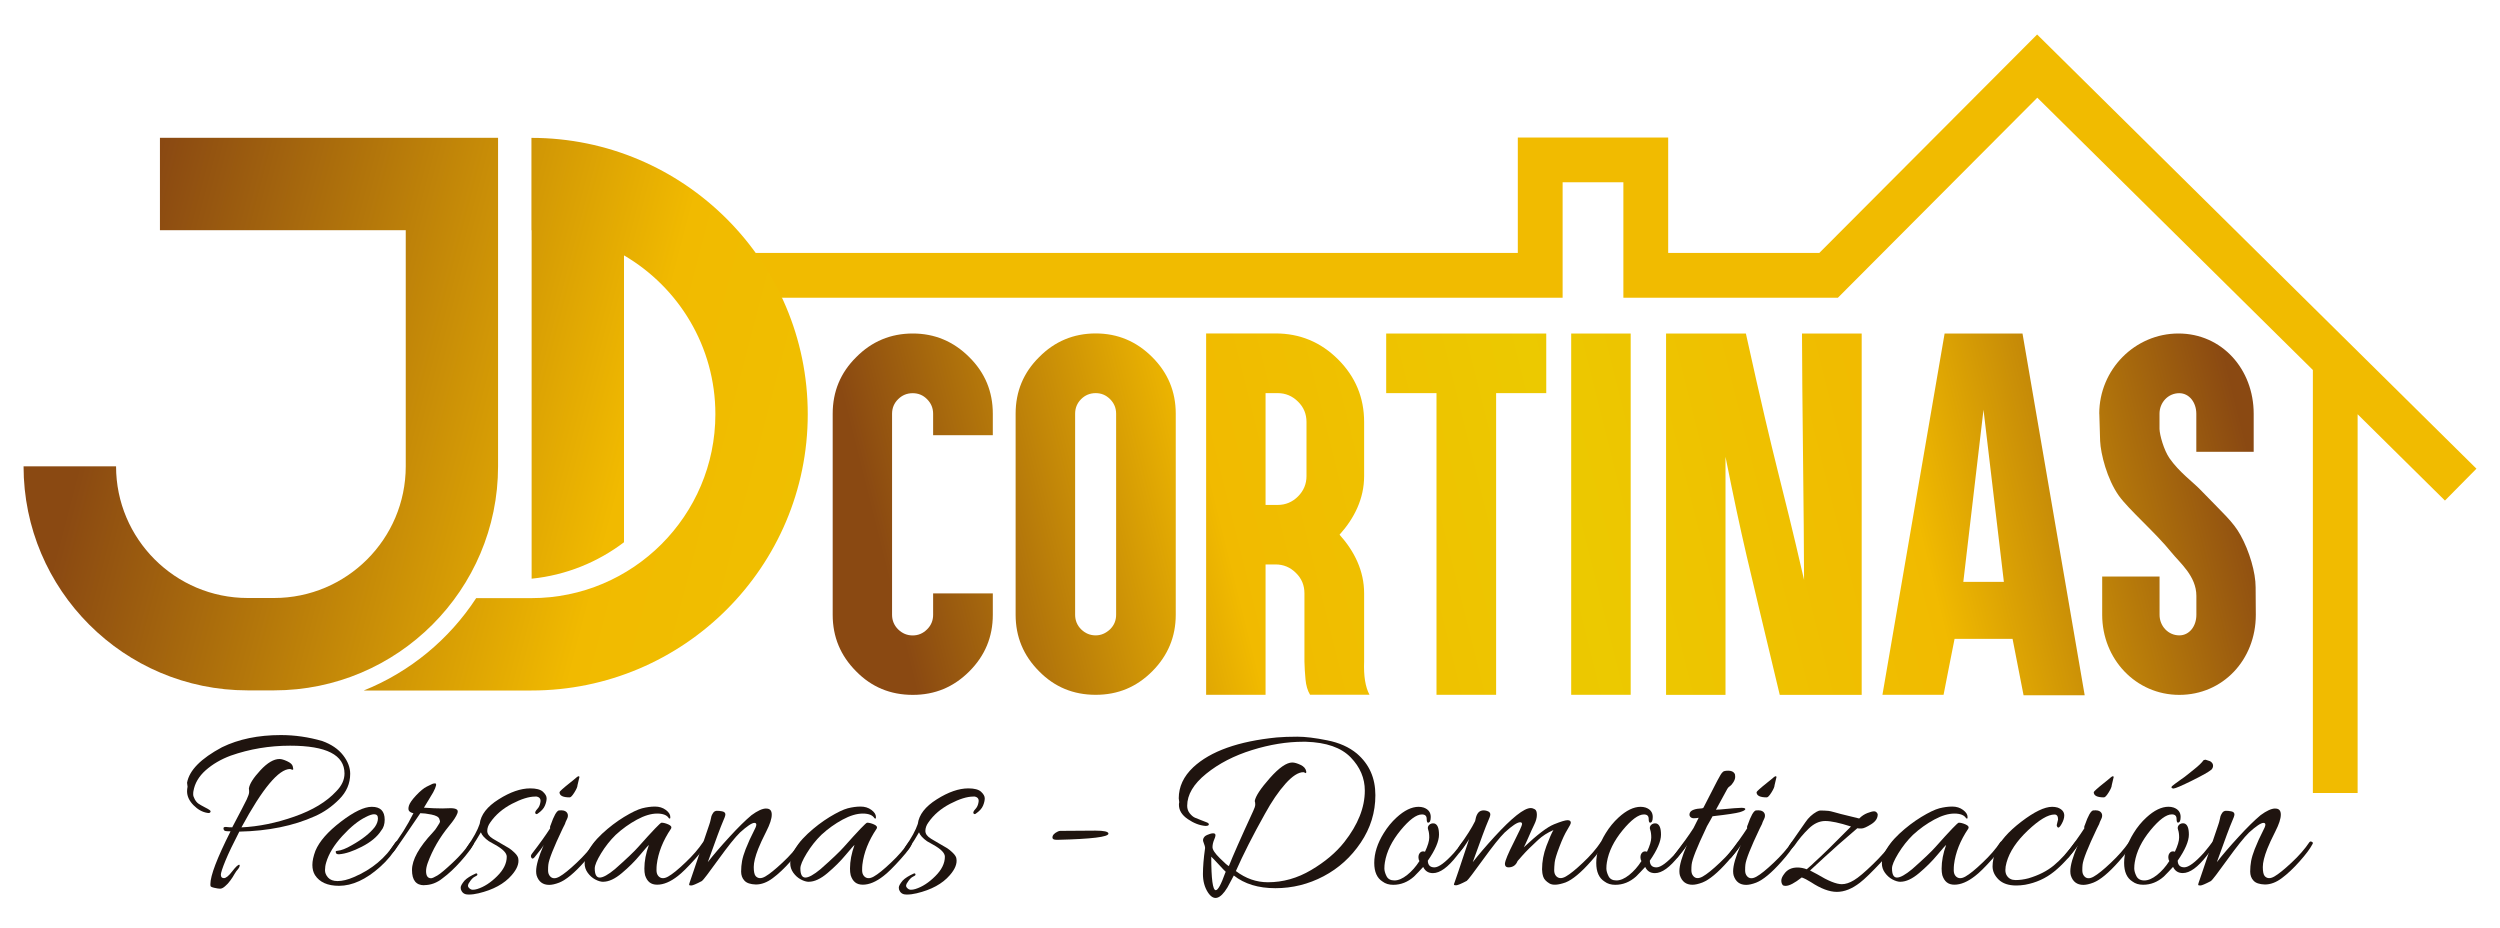
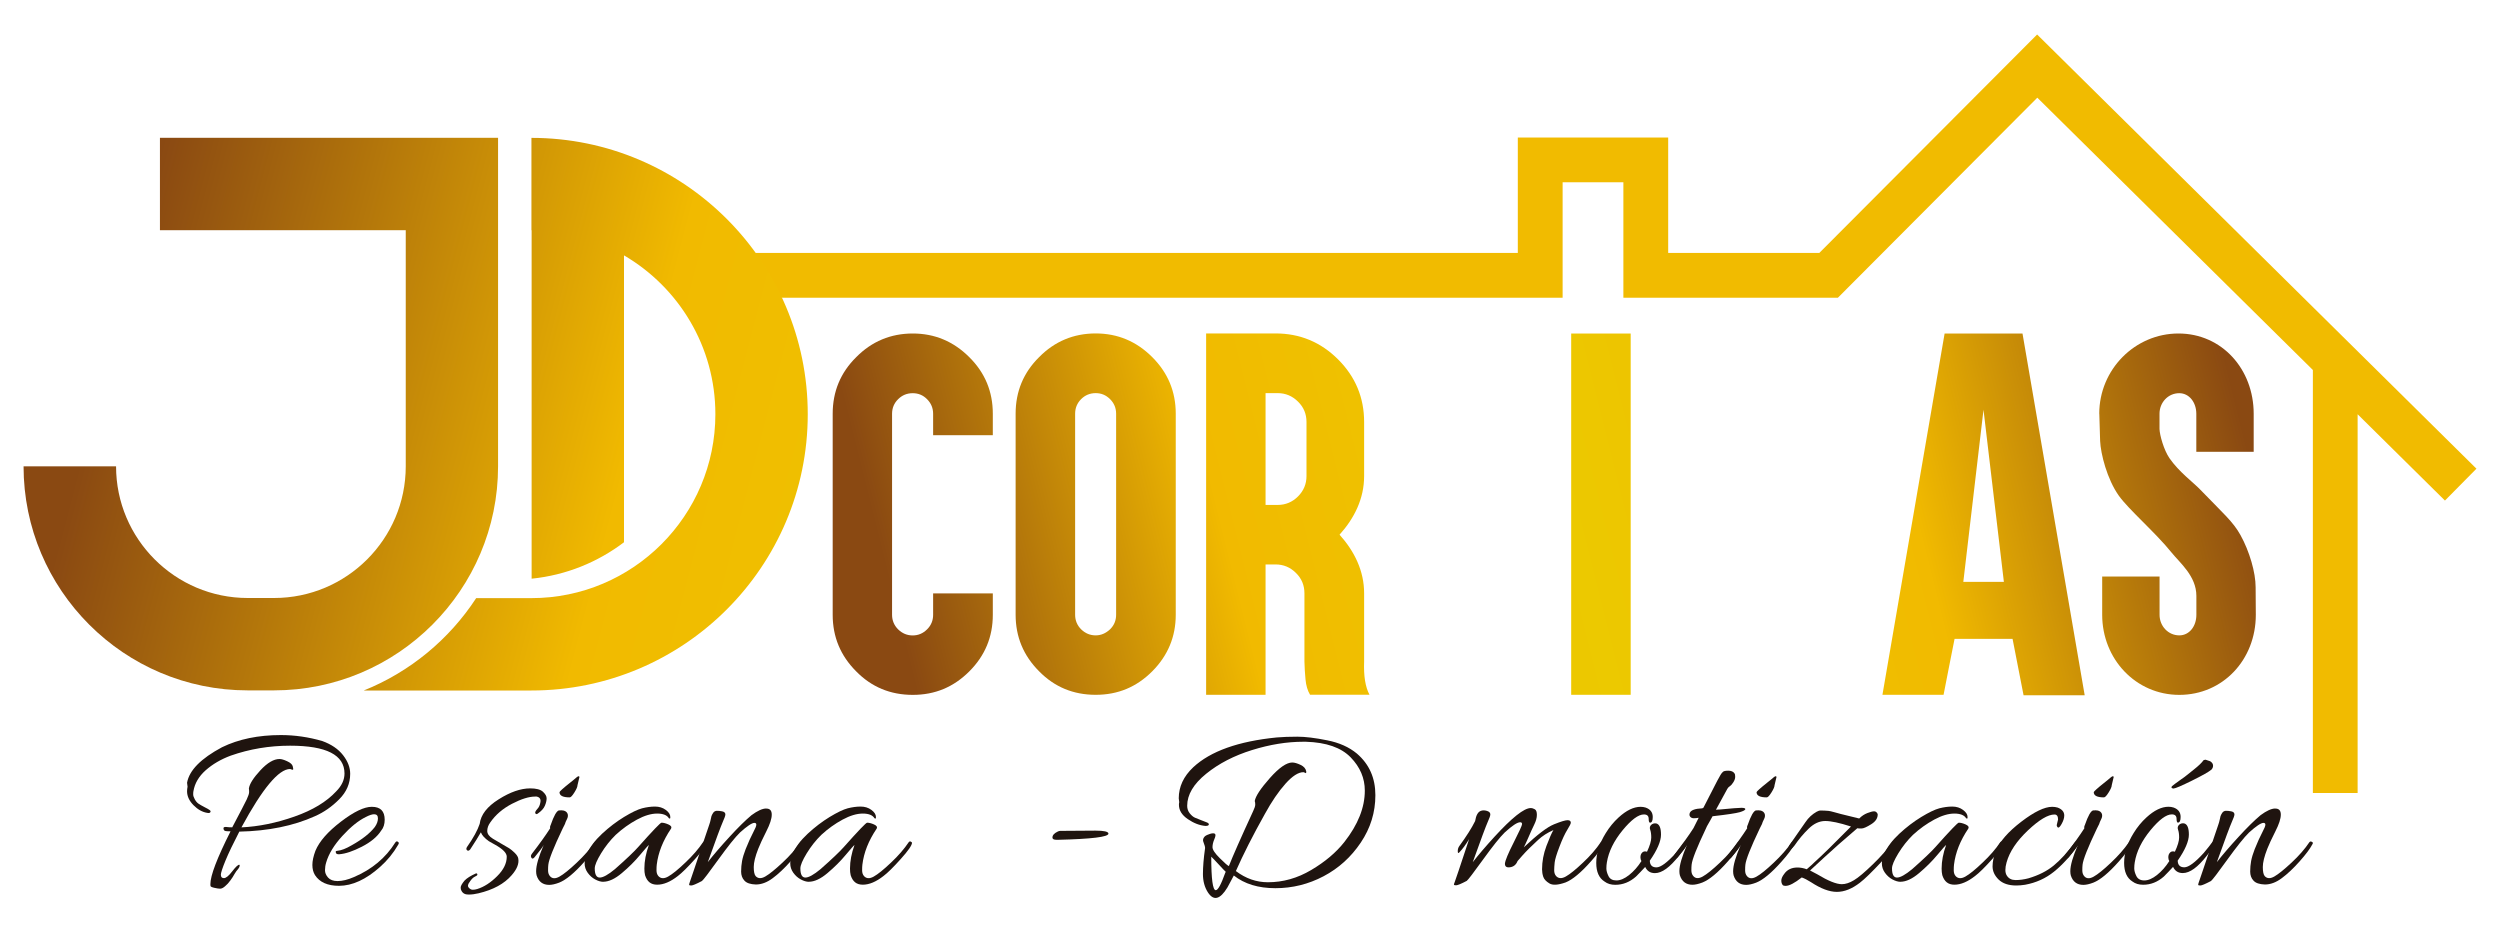
<svg xmlns="http://www.w3.org/2000/svg" xmlns:xlink="http://www.w3.org/1999/xlink" id="Layer_1" data-name="Layer 1" viewBox="0 0 400 148.56">
  <defs>
    <style>
      .cls-1, .cls-2, .cls-3, .cls-4, .cls-5, .cls-6, .cls-7, .cls-8, .cls-9, .cls-10, .cls-11 {
        fill: none;
      }

      .cls-12 {
        fill: url(#linear-gradient);
      }

      .cls-2 {
        clip-path: url(#clippath-8);
      }

      .cls-3 {
        clip-path: url(#clippath-7);
      }

      .cls-4 {
        clip-path: url(#clippath-6);
      }

      .cls-5 {
        clip-path: url(#clippath-9);
      }

      .cls-6 {
        clip-path: url(#clippath-5);
      }

      .cls-7 {
        clip-path: url(#clippath-3);
      }

      .cls-8 {
        clip-path: url(#clippath-4);
      }

      .cls-9 {
        clip-path: url(#clippath-2);
      }

      .cls-10 {
        clip-path: url(#clippath-1);
      }

      .cls-13 {
        fill: #f1bb00;
      }

      .cls-14 {
        fill: #1f140f;
      }

      .cls-15 {
        fill: url(#linear-gradient-8);
      }

      .cls-16 {
        fill: url(#linear-gradient-9);
      }

      .cls-17 {
        fill: url(#linear-gradient-3);
      }

      .cls-18 {
        fill: url(#linear-gradient-4);
      }

      .cls-19 {
        fill: url(#linear-gradient-2);
      }

      .cls-20 {
        fill: url(#linear-gradient-6);
      }

      .cls-21 {
        fill: url(#linear-gradient-7);
      }

      .cls-22 {
        fill: url(#linear-gradient-5);
      }

      .cls-23 {
        fill: url(#linear-gradient-10);
      }

      .cls-11 {
        clip-path: url(#clippath);
      }
    </style>
    <clipPath id="clippath">
      <path class="cls-1" d="m25.59,22.05v14.78h39.33v37.78c0,11.62-9.45,21.07-21.07,21.07h-4.21c-11.62,0-21.07-9.45-21.07-21.07H3.77c0,19.77,16.08,35.85,35.86,35.85h4.21c19.77,0,35.85-16.08,35.85-35.85V22.05H25.59Z" />
    </clipPath>
    <linearGradient id="linear-gradient" x1="0" y1="148.2" x2=".77" y2="148.2" gradientTransform="translate(-64866.09 40.67) rotate(90) scale(437.98 -437.98)" gradientUnits="userSpaceOnUse">
      <stop offset="0" stop-color="#8a4912" />
      <stop offset=".25" stop-color="#f1ba00" />
      <stop offset=".5" stop-color="#ecc900" />
      <stop offset=".75" stop-color="#f1ba00" />
      <stop offset="1" stop-color="#8a4912" />
    </linearGradient>
    <clipPath id="clippath-1">
      <path class="cls-1" d="m136.99,57.15c-2.51,2.48-3.76,5.5-3.76,9.05v32.17c0,3.53,1.25,6.54,3.76,9.05,2.46,2.51,5.48,3.76,9.05,3.76s6.54-1.25,9.05-3.76c2.51-2.51,3.76-5.52,3.76-9.05v-3.43h-9.55v3.43c0,.91-.32,1.69-.97,2.33-.64.64-1.41.97-2.3.97s-1.66-.32-2.33-.97c-.64-.64-.97-1.42-.97-2.33v-32.17c0-.91.32-1.69.97-2.33.64-.64,1.42-.96,2.33-.96s1.67.32,2.3.96c.64.64.97,1.42.97,2.33v3.43h9.55v-3.43c0-3.55-1.25-6.56-3.76-9.05-2.53-2.53-5.54-3.79-9.05-3.79s-6.56,1.26-9.05,3.79" />
    </clipPath>
    <linearGradient id="linear-gradient-2" x1=".63" y1="148.98" x2="1.4" y2="148.98" gradientTransform="translate(532.61 -41723.9) rotate(-180) scale(280.62 -280.62)" xlink:href="#linear-gradient" />
    <clipPath id="clippath-2">
      <path class="cls-1" d="m172.98,100.69c-.64-.64-.96-1.42-.96-2.33v-32.17c0-.91.32-1.69.96-2.33.64-.64,1.42-.96,2.33-.96s1.65.32,2.3.96c.64.64.97,1.42.97,2.33v32.17c0,.91-.32,1.69-.97,2.33-.69.64-1.45.97-2.3.97-.89,0-1.66-.32-2.33-.97m-6.72-43.55c-2.51,2.48-3.76,5.5-3.76,9.05v32.17c0,3.53,1.25,6.54,3.76,9.05,2.46,2.51,5.48,3.76,9.05,3.76s6.54-1.25,9.05-3.76c2.51-2.53,3.76-5.54,3.76-9.05v-32.17c0-3.53-1.25-6.54-3.76-9.05-2.53-2.53-5.54-3.79-9.05-3.79s-6.56,1.26-9.05,3.79" />
    </clipPath>
    <linearGradient id="linear-gradient-3" x1=".63" y1="148.97" x2="1.4" y2="148.97" gradientTransform="translate(533.48 -41721.75) rotate(-180) scale(280.62 -280.62)" xlink:href="#linear-gradient" />
    <clipPath id="clippath-3">
      <path class="cls-1" d="m202.49,62.9h1.93c1.26,0,2.35.45,3.26,1.36.91.89,1.36,1.97,1.36,3.26v8.65c0,1.26-.45,2.35-1.36,3.26-.91.91-2,1.36-3.26,1.36h-1.93v-17.9Zm-2.06-9.55h-7.45v57.82h9.51v-20.86h1.6c1.26,0,2.35.45,3.26,1.36.91.89,1.36,1.97,1.36,3.26v10.91c.02.93.08,1.89.17,2.86.09.98.33,1.8.73,2.46h9.51c-.66-1.22-.95-2.99-.86-5.32v-10.91c0-3.57-1.53-6.7-3.93-9.38,2.39-2.66,3.93-5.79,3.93-9.38v-8.65c0-3.9-1.39-7.24-4.16-10.01-2.77-2.77-6.11-4.16-10.01-4.16h-3.66Z" />
    </clipPath>
    <linearGradient id="linear-gradient-4" x1=".63" y1="148.96" x2="1.4" y2="148.96" gradientTransform="translate(534.36 -41719.49) rotate(180) scale(280.62 -280.62)" xlink:href="#linear-gradient" />
    <clipPath id="clippath-4">
-       <polygon class="cls-1" points="245.34 53.36 237.29 53.36 231.93 53.36 223.88 53.36 221.79 53.36 221.79 55.45 221.79 60.81 221.79 62.9 223.88 62.9 229.84 62.9 229.84 109.08 229.84 111.17 231.93 111.17 237.29 111.17 239.38 111.17 239.38 109.08 239.38 62.9 245.34 62.9 247.4 62.9 247.4 60.81 247.4 55.45 247.4 53.36 245.34 53.36" />
-     </clipPath>
+       </clipPath>
    <linearGradient id="linear-gradient-5" x1=".63" y1="148.96" x2="1.4" y2="148.96" gradientTransform="translate(535.2 -41718.65) rotate(180) scale(280.62 -280.62)" xlink:href="#linear-gradient" />
    <clipPath id="clippath-5">
      <polygon class="cls-1" points="258.85 53.36 253.46 53.36 251.39 53.36 251.39 55.45 251.39 109.08 251.39 111.17 253.46 111.17 258.85 111.17 260.91 111.17 260.91 109.08 260.91 55.45 260.91 53.36 258.85 53.36" />
    </clipPath>
    <linearGradient id="linear-gradient-6" x1=".63" y1="148.95" x2="1.4" y2="148.95" gradientTransform="translate(535.83 -41715.81) rotate(180) scale(280.62 -280.62)" xlink:href="#linear-gradient" />
    <clipPath id="clippath-6">
      <path class="cls-1" d="m288.32,53.36c0,8.93.33,30.49.33,39.42-3.93-17.13-4.19-16.2-9.31-39.42h-12.77v57.82h9.51v-38.09c2.83,14.07,3.26,15.34,8.68,38.09h13.11v-57.82h-9.55Z" />
    </clipPath>
    <linearGradient id="linear-gradient-7" x1=".63" y1="148.94" x2="1.4" y2="148.94" gradientTransform="translate(536.6 -41713.9) rotate(180) scale(280.62 -280.62)" xlink:href="#linear-gradient" />
    <clipPath id="clippath-7">
      <path class="cls-1" d="m317.36,65.56l3.26,27.54h-6.49l3.23-27.54Zm-6.22-12.21l-9.95,57.82h9.78c.57-3,1.18-5.97,1.76-8.95h9.28c.59,2.98,1.19,6.02,1.76,9.02h9.78l-9.95-57.88h-12.47Z" />
    </clipPath>
    <linearGradient id="linear-gradient-8" x1=".63" y1="148.93" x2="1.4" y2="148.93" gradientTransform="translate(537.63 -41709.71) rotate(180) scale(280.62 -280.62)" xlink:href="#linear-gradient" />
    <clipPath id="clippath-8">
      <path class="cls-1" d="m335.89,66.2l.13,4.36c.09,2.04,1.1,6.09,2.99,8.75,1.6,2.24,5.86,5.89,8.45,9.11,1.31,1.63,3.96,3.75,3.96,6.92v3.03c0,1.86-1.15,3.29-2.73,3.29-1.75,0-3.16-1.46-3.16-3.29v-6.12h-9.18v6.12c0,7.07,5.37,12.81,12.34,12.81s12.24-5.62,12.24-12.81l-.03-4.42c0-2.33-.97-5.72-2.43-8.35-1.19-2.14-2.73-3.43-6.49-7.32-1.07-1.11-3.33-2.76-4.86-4.96-.9-1.3-1.57-3.69-1.6-4.69v-2.43c0-1.8,1.37-3.29,3.16-3.29,1.59,0,2.73,1.47,2.73,3.29v6.09h9.18v-6.09c0-7.14-5.09-12.84-12.04-12.84s-12.67,5.75-12.67,12.84" />
    </clipPath>
    <linearGradient id="linear-gradient-9" x1=".63" y1="148.92" x2="1.4" y2="148.92" gradientTransform="translate(538.54 -41708.97) rotate(-180) scale(280.62 -280.62)" xlink:href="#linear-gradient" />
    <clipPath id="clippath-9">
      <path class="cls-1" d="m85.04,36.84s.02,0,.02,0v55.75c5.52-.56,10.59-2.65,14.78-5.83v-45.9c8.74,5.11,14.62,14.58,14.62,25.41,0,16.23-13.2,29.43-29.43,29.43h-8.84c-4.31,6.6-10.59,11.81-17.99,14.78h26.83c24.38,0,44.21-19.83,44.21-44.21s-19.83-44.21-44.21-44.21v14.78Z" />
    </clipPath>
    <linearGradient id="linear-gradient-10" x1="0" y1="148.21" x2=".77" y2="148.21" gradientTransform="translate(-64821.93 -9.43) rotate(90) scale(437.98 -437.98)" xlink:href="#linear-gradient" />
  </defs>
  <polygon class="cls-13" points="396.23 74.99 325.94 5.52 291.09 40.47 266.91 40.47 266.91 22 242.85 22 242.85 40.47 114.98 40.47 114.98 47.64 250.02 47.64 250.02 29.16 259.74 29.16 259.74 47.64 294.06 47.64 325.97 15.63 370.06 59.2 370.06 126.88 377.22 126.88 377.22 66.28 391.19 80.09 396.23 74.99" />
  <g class="cls-11">
    <rect class="cls-12" x="-11.04" y="17.83" width="105.55" height="96.86" transform="translate(-33.29 88.69) rotate(-74.44)" />
  </g>
  <g class="cls-10">
    <rect class="cls-19" x="126.65" y="51.12" width="38.76" height="62.28" transform="translate(-15.49 37.52) rotate(-13.91)" />
  </g>
  <g class="cls-9">
    <rect class="cls-17" x="155.93" y="51.12" width="38.76" height="62.28" transform="translate(-14.64 44.56) rotate(-13.91)" />
  </g>
  <g class="cls-7">
    <rect class="cls-18" x="186.41" y="51.06" width="39.28" height="62.41" transform="translate(-13.73 51.95) rotate(-13.91)" />
  </g>
  <g class="cls-8">
    <rect class="cls-22" x="215.21" y="51.12" width="38.76" height="62.28" transform="translate(-12.9 58.82) rotate(-13.91)" />
  </g>
  <g class="cls-6">
    <rect class="cls-20" x="244.58" y="53.06" width="23.14" height="58.41" transform="translate(-12.26 64) rotate(-13.91)" />
  </g>
  <g class="cls-4">
-     <rect class="cls-21" x="260.07" y="50.44" width="44.29" height="63.65" transform="translate(-11.5 70.27) rotate(-13.91)" />
-   </g>
+     </g>
  <g class="cls-3">
    <rect class="cls-15" x="294.71" y="50.31" width="45.34" height="63.97" transform="translate(-10.48 78.72) rotate(-13.91)" />
  </g>
  <g class="cls-2">
    <rect class="cls-16" x="329.31" y="51.19" width="38.22" height="62.14" transform="translate(-9.56 86.18) rotate(-13.91)" />
  </g>
  <g class="cls-5">
    <rect class="cls-23" x="41.61" y="20.18" width="104.24" height="92.16" transform="translate(4.75 138.78) rotate(-74.44)" />
  </g>
  <g>
    <path class="cls-14" d="m35.34,139.98c0,.34.16.52.49.52s.77-.36,1.33-1.09c.56-.73.94-1.08,1.14-1.05.15.16-.01.5-.49,1.03-.05.05-.14.19-.27.42-.13.23-.23.4-.32.54-.09.13-.21.3-.36.52-.15.21-.29.38-.42.52-.13.13-.27.26-.42.4-.3.27-.57.4-.8.4s-.54-.05-.93-.14c-.39-.09-.6-.19-.61-.3-.01-.11-.02-.2-.02-.28,0-1.38,1.08-4.2,3.23-8.46-.33,0-.59-.01-.78-.04-.19-.03-.3-.13-.34-.32-.04-.18.01-.29.15-.32.14-.03.28-.03.44,0,.15.03.42.04.8.04,1.29-2.44,2.06-3.93,2.32-4.47.25-.54.38-.93.38-1.17s-.01-.42-.04-.56c.1-.74.72-1.71,1.84-2.92s2.15-1.81,3.06-1.81c.3,0,.72.12,1.23.36.52.24.82.51.89.82.08.3.09.48.06.52-.04.04-.12.03-.25-.02-.13-.05-.2-.08-.23-.08-1.82,0-4.42,3.11-7.79,9.34,2.76-.13,5.59-.71,8.49-1.73,2.9-1.02,5.12-2.36,6.67-4.03.89-.9,1.33-1.85,1.33-2.86,0-2.97-2.9-4.45-8.7-4.45-3.32,0-6.48.53-9.5,1.59-1.57.58-2.91,1.37-4.01,2.34-1.1.98-1.75,2.09-1.96,3.34-.03.13-.04.3-.04.52s.08.47.25.78c.16.3.36.54.59.7.23.16.55.34.97.56.42.21.7.37.84.48.14.11.17.22.09.34-.08.12-.24.15-.49.1-.79-.13-1.52-.54-2.2-1.23-.68-.69-1.03-1.43-1.03-2.23,0-.24.03-.48.08-.72-.05-.34-.08-.56-.08-.64.35-1.99,2.22-3.88,5.59-5.68,2.66-1.3,5.8-1.95,9.42-1.95,2.23,0,4.43.32,6.61.95,1.47.53,2.58,1.29,3.34,2.27.76.98,1.14,1.97,1.14,2.98,0,1.54-.58,2.89-1.75,4.07-1.17,1.18-2.47,2.09-3.91,2.72-3.42,1.54-7.45,2.36-12.08,2.46-.99,1.91-1.73,3.46-2.22,4.65-.49,1.19-.74,1.96-.74,2.3" />
    <path class="cls-14" d="m59.5,129.09c1.37,0,2.05.69,2.05,2.07,0,.71-.19,1.3-.57,1.75-.63.98-1.66,1.83-3.08,2.56-1.42.73-2.62,1.13-3.61,1.21-.36.03-.54-.08-.57-.32-.03-.11,0-.17.09-.2.09-.03.16-.04.21-.04.58-.05,1.33-.34,2.24-.87,1.7-.95,2.94-1.93,3.72-2.94.33-.48.49-.93.49-1.37s-.2-.66-.61-.66c-.33,0-.77.15-1.33.44-1.19.58-2.45,1.6-3.76,3.04-1.32,1.44-2.18,2.86-2.58,4.23-.13.42-.19.84-.19,1.25s.16.8.49,1.17c.33.37.84.56,1.52.56.76,0,1.63-.21,2.62-.64,2.86-1.22,5.07-3.06,6.61-5.52.15-.21.29-.25.42-.12.1.05.15.12.15.2s-.04.17-.11.28c-.76,1.32-1.72,2.5-2.89,3.54-2.25,2.01-4.45,3.02-6.57,3.02-1.82,0-3.1-.57-3.84-1.71-.28-.45-.42-.99-.42-1.63s.16-1.39.49-2.27c.63-1.51,1.99-3.06,4.07-4.65,2.08-1.59,3.72-2.38,4.94-2.38" />
-     <path class="cls-14" d="m67.86,141.64c-1.29,0-1.94-.81-1.94-2.44s1.11-3.64,3.34-6.02c.18-.19.3-.33.38-.44l.27-.4c.35-.5.52-.82.49-.95l-.11-.36c-.1-.32-.52-.55-1.25-.7s-1.33-.22-1.79-.22c-2.28,3.36-3.6,5.28-3.95,5.76-.36.48-.6.68-.72.6-.13-.08-.19-.17-.19-.28s.08-.27.23-.48c1.37-1.75,2.55-3.62,3.53-5.6-.3-.05-.53-.17-.68-.34-.15-.17-.16-.46-.04-.87.13-.41.51-.96,1.16-1.65s1.21-1.15,1.69-1.39c.48-.24.79-.38.91-.44.13-.05.27-.08.42-.08.3,0,.2.48-.3,1.43l-1.48,2.46c1.14.08,2.11.12,2.93.12l1.33-.04c.43,0,.75.06.95.18.2.12.25.32.15.62-.18.5-.62,1.18-1.33,2.03-1.52,1.85-2.66,3.83-3.42,5.92-.18.5-.27.94-.27,1.31,0,.77.27,1.15.8,1.15.18,0,.51-.15,1.01-.44.49-.29,1.32-.99,2.49-2.09,1.17-1.1,2.1-2.18,2.81-3.24.1-.13.22-.17.36-.1.14.07.21.13.21.2s-.03.14-.08.22c-.38.72-1.06,1.63-2.05,2.74-.99,1.11-1.95,2.01-2.89,2.7-.91.74-1.9,1.11-2.96,1.11" />
    <path class="cls-14" d="m75.19,141.05c-.33.4-.4.72-.21.95s.41.36.65.36.49-.04.74-.12c1.09-.34,2.15-1.03,3.17-2.05,1.03-1.02,1.54-2.06,1.54-3.12,0-.58-.62-1.22-1.86-1.91-.58-.32-.91-.5-.99-.56-.68-.48-1.12-.95-1.29-1.43-.36.64-.93,1.55-1.71,2.74-.18.21-.34.26-.49.14-.15-.12-.16-.28-.04-.5,1.04-1.48,1.72-2.73,2.05-3.73.18-1.46,1.19-2.77,3.04-3.93,1.85-1.17,3.53-1.75,5.05-1.75.96,0,1.64.18,2.03.54.39.36.59.71.59,1.05s-.09.74-.28,1.19c-.19.45-.58.87-1.16,1.27-.15.11-.28.08-.38-.08-.05-.16.06-.38.32-.66.27-.28.44-.65.51-1.13.08-.48-.13-.77-.61-.87h-.23c-.99,0-2.22.38-3.7,1.15-1.48.77-2.64,1.76-3.48,2.98-.33.45-.49.91-.49,1.37s.3.88.91,1.25c.25.16.68.41,1.29.76.61.34,1.04.6,1.29.75.25.16.56.41.91.75.35.35.54.66.57.95.13.79-.23,1.67-1.06,2.62-1.19,1.38-2.96,2.34-5.32,2.9-.53.13-1.07.2-1.61.2s-.92-.21-1.12-.64c-.08-.11-.11-.27-.11-.5s.2-.59.61-1.09c.38-.4.99-.78,1.82-1.15.08-.03.14-.01.19.04.05.05.06.12.04.2-.03.08-.16.17-.4.28-.24.11-.5.36-.78.76" />
    <path class="cls-14" d="m89.7,129.64c.63,0,1.01.21,1.14.64.05.24.02.47-.09.7-.11.23-.2.4-.25.54-.05.13-.09.24-.11.32-.13.27-.25.52-.38.76-1.44,3.02-2.2,4.94-2.28,5.76-.03.24-.04.54-.04.91s.1.68.3.91c.35.42.86.45,1.52.08.66-.37,1.58-1.11,2.76-2.22,1.18-1.11,2.13-2.2,2.87-3.26.1-.13.21-.17.34-.1.13.07.19.13.19.2s-.03.14-.08.22c-.38.72-1.06,1.63-2.05,2.74-1.62,1.83-2.98,2.95-4.07,3.38-.63.24-1.17.36-1.6.36-1.01,0-1.69-.5-2.01-1.51-.05-.18-.08-.41-.08-.68,0-.93.4-2.33,1.22-4.21-.13.29-.62.95-1.48,1.99-.23.27-.41.27-.53,0-.03-.05-.04-.12-.04-.22s.05-.2.15-.34c1.24-1.61,2.22-2.98,2.93-4.09-.05-.13-.03-.3.08-.52.51-1.48.95-2.26,1.33-2.34h.27Zm3-5.28l-.3,1.27c0,.24-.16.62-.49,1.15-.33.53-.58.8-.76.8-1.09,0-1.63-.28-1.63-.83,0-.1.54-.6,1.63-1.47l.65-.52c.41-.37.66-.56.76-.56s.15.05.15.16" />
    <path class="cls-14" d="m96.54,141.09c-.41,0-.84-.13-1.31-.38-.47-.25-.87-.61-1.2-1.07-.33-.46-.49-.96-.49-1.49s.11-1.03.34-1.51c.51-1.11,1.32-2.19,2.45-3.24,1.13-1.05,2.3-1.94,3.51-2.68,1.22-.74,2.18-1.2,2.89-1.39.71-.18,1.4-.28,2.07-.28s1.25.18,1.73.54c.48.36.72.73.72,1.13,0,.13-.01.21-.04.24-.03.03-.09.01-.19-.04-.3-.5-.93-.75-1.88-.75s-2.03.32-3.23.97c-1.2.65-2.34,1.46-3.4,2.44-.89.87-1.67,1.86-2.34,2.96-.67,1.1-1.01,1.9-1.01,2.4,0,.98.27,1.47.8,1.47s1.34-.45,2.43-1.35c1.8-1.59,3.03-2.76,3.69-3.5,2.33-2.62,3.58-3.93,3.76-3.93.3,0,.67.09,1.1.28.43.19.57.41.42.68-1.29,1.91-2.05,3.83-2.28,5.76-.03.24-.04.54-.04.91s.1.68.3.91c.38.42.9.45,1.56.08.66-.37,1.58-1.11,2.75-2.23,1.18-1.11,2.12-2.2,2.83-3.26.1-.13.21-.17.34-.1.13.07.19.13.19.18,0,.4-.6,1.27-1.8,2.6-1.2,1.34-2.12,2.24-2.75,2.72-1.19.93-2.29,1.39-3.31,1.39s-1.61-.5-1.94-1.51c-.08-.32-.11-.67-.11-1.07,0-1.19.24-2.45.72-3.77-.1.05-.57.58-1.41,1.59-.84,1.01-1.8,1.97-2.91,2.9-1.1.93-2.1,1.39-2.98,1.39" />
    <path class="cls-14" d="m122.61,129.37c.58,0,.87.32.87.97s-.29,1.54-.87,2.68c-.58,1.14-1.01,2.07-1.29,2.78-.48,1.22-.72,2.19-.72,2.92s.1,1.21.3,1.45c.38.42.9.44,1.56.06.66-.38,1.58-1.13,2.75-2.22,1.18-1.1,2.12-2.18,2.83-3.24.1-.13.22-.17.36-.1.14.07.21.13.21.2s-.03.14-.08.22c-.38.72-1.06,1.63-2.05,2.74-.99,1.11-1.94,2.01-2.85,2.68-.91.68-1.81,1.01-2.7,1.01-.86-.03-1.47-.23-1.82-.62-.36-.38-.53-.87-.53-1.45s.05-1.15.15-1.69c.1-.54.29-1.17.57-1.89.46-1.14.86-2.03,1.2-2.66.34-.64.51-1.05.51-1.25s-.1-.3-.3-.3c-.41,0-1.18.52-2.32,1.55-.79.77-1.94,2.22-3.48,4.35-1.53,2.13-2.4,3.26-2.6,3.4-.91.48-1.48.72-1.71.72s-.34-.04-.34-.12.03-.19.08-.34c.05-.15.3-.87.74-2.17.44-1.3.92-2.72,1.44-4.27.52-1.55.84-2.48.95-2.8.11-.32.19-.59.23-.81.04-.23.08-.42.13-.58.05-.16.15-.34.28-.54.14-.2.32-.3.55-.32.23-.01.52.01.87.08.35.07.53.23.53.5,0,.19-.14.59-.42,1.21-.28.62-1.08,2.76-2.39,6.42.91-1.17,2.06-2.51,3.46-4.03,1.39-1.52,2.57-2.68,3.53-3.48.96-.71,1.75-1.07,2.36-1.07" />
    <path class="cls-14" d="m129.44,141.09c-.41,0-.84-.13-1.31-.38-.47-.25-.87-.61-1.2-1.07-.33-.46-.49-.96-.49-1.49s.11-1.03.34-1.51c.51-1.11,1.32-2.19,2.45-3.24,1.13-1.05,2.3-1.94,3.51-2.68,1.22-.74,2.18-1.2,2.89-1.39.71-.18,1.4-.28,2.07-.28s1.25.18,1.73.54c.48.36.72.73.72,1.13,0,.13-.01.21-.04.24-.03.03-.09.01-.19-.04-.3-.5-.93-.75-1.88-.75s-2.03.32-3.23.97c-1.2.65-2.34,1.46-3.4,2.44-.89.87-1.67,1.86-2.34,2.96-.67,1.1-1.01,1.9-1.01,2.4,0,.98.27,1.47.8,1.47s1.34-.45,2.43-1.35c1.8-1.59,3.03-2.76,3.69-3.5,2.33-2.62,3.58-3.93,3.76-3.93.3,0,.67.09,1.1.28s.57.41.42.68c-1.29,1.91-2.05,3.83-2.28,5.76-.03.24-.04.54-.04.91s.1.68.3.91c.38.42.9.45,1.56.08.66-.37,1.58-1.11,2.76-2.23,1.18-1.11,2.12-2.2,2.83-3.26.1-.13.21-.17.34-.1.13.07.19.13.19.18,0,.4-.6,1.27-1.8,2.6-1.2,1.34-2.12,2.24-2.76,2.72-1.19.93-2.29,1.39-3.31,1.39s-1.61-.5-1.94-1.51c-.08-.32-.11-.67-.11-1.07,0-1.19.24-2.45.72-3.77-.1.05-.57.58-1.41,1.59-.84,1.01-1.81,1.97-2.91,2.9-1.1.93-2.1,1.39-2.98,1.39" />
-     <path class="cls-14" d="m145.29,141.05c-.33.4-.4.72-.21.95.19.24.41.36.65.36s.49-.04.74-.12c1.09-.34,2.15-1.03,3.17-2.05,1.03-1.02,1.54-2.06,1.54-3.12,0-.58-.62-1.22-1.86-1.91-.58-.32-.91-.5-.99-.56-.68-.48-1.11-.95-1.29-1.43-.35.64-.92,1.55-1.71,2.74-.18.21-.34.26-.49.14-.15-.12-.16-.28-.04-.5,1.04-1.48,1.72-2.73,2.05-3.73.18-1.46,1.19-2.77,3.04-3.93,1.85-1.17,3.53-1.75,5.05-1.75.96,0,1.64.18,2.03.54.39.36.59.71.59,1.05s-.09.74-.28,1.19c-.19.45-.58.87-1.16,1.27-.15.11-.28.08-.38-.08-.05-.16.06-.38.32-.66.27-.28.44-.65.51-1.13.08-.48-.13-.77-.61-.87h-.23c-.99,0-2.22.38-3.7,1.15-1.48.77-2.64,1.76-3.48,2.98-.33.45-.49.91-.49,1.37s.3.88.91,1.25c.25.16.68.41,1.29.76.61.34,1.04.6,1.29.75.25.16.56.41.91.75.35.35.55.66.57.95.13.79-.23,1.67-1.06,2.62-1.19,1.38-2.96,2.34-5.32,2.9-.53.13-1.07.2-1.61.2s-.92-.21-1.12-.64c-.08-.11-.11-.27-.11-.5s.2-.59.61-1.09c.38-.4.99-.78,1.82-1.15.08-.03.14-.01.19.04.05.05.06.12.04.2-.03.08-.16.17-.4.28-.24.11-.5.36-.78.76" />
    <path class="cls-14" d="m169.64,132.94l5.62-.04c1.39,0,2.09.16,2.09.48,0,.53-2.7.86-8.09.99h-.19c-.46,0-.68-.12-.68-.36,0-.37.28-.69.83-.95.15-.08.29-.12.42-.12" />
    <path class="cls-14" d="m188.68,128.37l-.08-.64c0-1.85.77-3.51,2.32-4.97,2.76-2.57,7.22-4.16,13.37-4.77.94-.08,2.03-.12,3.29-.12s2.84.19,4.77.58c1.93.38,3.51,1.09,4.75,2.12,1.98,1.7,2.96,3.91,2.96,6.66s-.78,5.27-2.34,7.59c-1.56,2.32-3.54,4.11-5.95,5.38-2.41,1.27-4.98,1.91-7.71,1.91s-4.95-.68-6.65-2.03c-.03.03-.15.25-.36.68-.22.42-.44.83-.66,1.23-1.17,1.93-2.2,2.2-3.12.8-.53-.82-.8-1.8-.8-2.94s.11-2.52.34-4.13c.03-.16-.08-.53-.3-1.11-.08-.26.01-.53.27-.8.2-.16.49-.29.85-.4.37-.11.62-.11.76,0,.14.11.11.39-.09.85-.2.46-.3.89-.3,1.29s.39.99,1.18,1.77c.78.78,1.27,1.2,1.44,1.25.61-1.56,1.9-4.49,3.88-8.78.23-.48.34-.83.34-1.07s-.03-.42-.08-.56c.13-.77.93-1.99,2.41-3.66,1.48-1.67,2.68-2.5,3.59-2.5.35,0,.8.13,1.33.38.53.25.83.6.91,1.05,0,.16-.01.25-.04.26-.03.01-.09,0-.19-.06-.1-.05-.18-.08-.23-.08-.81,0-1.77.62-2.87,1.85-1.1,1.23-2.2,2.84-3.29,4.83-1.93,3.44-3.47,6.49-4.64,9.14,1.57,1.19,3.28,1.79,5.13,1.79,2.41,0,4.71-.65,6.91-1.95,2.2-1.3,3.98-2.79,5.32-4.49,2.18-2.78,3.27-5.52,3.27-8.22,0-1.99-.75-3.76-2.26-5.32-1.51-1.56-3.89-2.4-7.16-2.5h-.46c-2.58,0-5.31.44-8.17,1.33-2.86.89-5.31,2.15-7.33,3.79-2.03,1.64-3.04,3.35-3.04,5.13,0,.45.13.85.4,1.19.27.34.55.58.84.71.29.13.66.28,1.1.44.44.16.73.27.87.34.14.07.22.14.25.22.05.21-.13.32-.53.32-.94-.08-1.88-.44-2.83-1.09s-1.42-1.41-1.42-2.29c0-.13.01-.27.04-.4m5.13,8.7c0,3.58.24,5.36.72,5.36.36,0,.86-.93,1.52-2.78.05-.08.08-.13.08-.16-.18-.16-.55-.55-1.12-1.17-.57-.62-.97-1.04-1.2-1.25" />
-     <path class="cls-14" d="m228,136.28c.46-.98.68-1.74.68-2.27s-.06-.95-.17-1.25c-.11-.3-.06-.56.15-.77.22-.21.49-.29.82-.24.51.13.76.73.76,1.79s-.6,2.45-1.79,4.17c.02.72.38,1.07,1.06,1.07s1.72-.77,3.11-2.3c.66-.79,1.07-1.31,1.23-1.55.16-.24.31-.32.44-.26.13.07.19.13.19.18,0,.27-.46.95-1.37,2.07-1.44,1.85-2.72,2.78-3.84,2.78-.74,0-1.25-.33-1.56-.99-.51.56-1,1.07-1.48,1.55-.99.87-2.09,1.31-3.31,1.31-.68,0-1.25-.17-1.71-.52-.89-.56-1.33-1.55-1.33-2.98,0-1.56.51-3.15,1.52-4.77.58-.95,1.27-1.79,2.05-2.5,1.24-1.14,2.42-1.71,3.53-1.71.28,0,.54.04.8.12.76.27,1.14.77,1.14,1.51,0,.61-.15.91-.46.91-.13-.05-.19-.25-.19-.6,0-.48-.25-.72-.76-.72-.89,0-2.03.85-3.42,2.54-1.39,1.7-2.23,3.4-2.51,5.13-.05.29-.08.62-.08.97s.11.77.34,1.23c.23.46.65.69,1.27.69s1.3-.29,2.03-.87c.73-.58,1.39-1.32,1.97-2.23l-.11-.24c-.1-.42-.05-.77.15-1.03.2-.26.47-.34.8-.24" />
    <path class="cls-14" d="m238.45,130.32c0,.19-.14.59-.42,1.21-.28.62-1.08,2.76-2.39,6.42.91-1.17,2.06-2.52,3.46-4.05,2.81-3.07,4.75-4.61,5.81-4.61.23,0,.45.07.67.2s.32.43.32.89-.14.98-.42,1.55c-.28.57-.6,1.27-.95,2.09-.36.82-.6,1.34-.72,1.55,2.13-2.01,3.74-3.24,4.83-3.68,1.09-.44,1.81-.66,2.16-.66s.53.13.53.4c0,.16-.19.54-.57,1.15-.38.61-.8,1.51-1.25,2.7-.46,1.19-.71,2.03-.76,2.5-.05.48-.08.9-.08,1.27s.1.68.3.91c.38.42.9.45,1.56.08.66-.37,1.58-1.11,2.76-2.23,1.18-1.11,2.12-2.2,2.83-3.26.1-.13.22-.17.36-.1.14.07.21.13.21.2s-.03.14-.08.22c-.38.72-1.06,1.63-2.05,2.74-1.62,1.83-2.98,2.95-4.07,3.38-1.19.42-2.05.48-2.58.16-.53-.32-.86-.67-.99-1.07-.13-.4-.19-.79-.19-1.19,0-1.25.23-2.49.7-3.74.47-1.24.84-2.09,1.12-2.54-.96.42-1.79.95-2.47,1.59-1.04.95-1.88,1.79-2.51,2.5l-.76.87c-.23.58-.63.91-1.2.99-.57.08-.84-.12-.82-.6.05-.5.52-1.63,1.41-3.38.89-1.75,1.33-2.72,1.33-2.92s-.1-.3-.3-.3c-.46,0-1.28.54-2.47,1.63-.79.77-1.94,2.22-3.48,4.35s-2.4,3.26-2.6,3.4c-.91.48-1.48.71-1.71.71s-.34-.04-.34-.12.04-.2.11-.36.85-2.46,2.32-6.91c-.56.9-1.06,1.59-1.52,2.07-.2.24-.3.19-.3-.14s.09-.62.27-.85c1.14-1.56,1.98-2.89,2.51-3.97.15-.93.46-1.47.91-1.63.28-.11.6-.11.97,0,.37.11.55.29.55.56" />
    <path class="cls-14" d="m263.52,136.28c.46-.98.68-1.74.68-2.27s-.06-.95-.17-1.25c-.11-.3-.06-.56.15-.77.22-.21.49-.29.82-.24.51.13.76.73.76,1.79s-.6,2.45-1.79,4.17c.02.72.38,1.07,1.06,1.07s1.72-.77,3.11-2.3c.66-.79,1.07-1.31,1.23-1.55.16-.24.31-.32.44-.26.13.07.19.13.19.18,0,.27-.46.95-1.37,2.07-1.44,1.85-2.72,2.78-3.84,2.78-.74,0-1.25-.33-1.56-.99-.51.56-1,1.07-1.48,1.55-.99.87-2.09,1.31-3.31,1.31-.68,0-1.25-.17-1.71-.52-.89-.56-1.33-1.55-1.33-2.98,0-1.56.51-3.15,1.52-4.77.58-.95,1.27-1.79,2.05-2.5,1.24-1.14,2.42-1.71,3.53-1.71.28,0,.54.04.8.12.76.27,1.14.77,1.14,1.51,0,.61-.15.91-.46.91-.13-.05-.19-.25-.19-.6,0-.48-.25-.72-.76-.72-.89,0-2.03.85-3.42,2.54-1.39,1.7-2.23,3.4-2.51,5.13-.05.29-.08.62-.08.97s.11.77.34,1.23c.23.46.65.69,1.27.69s1.3-.29,2.03-.87c.73-.58,1.39-1.32,1.97-2.23l-.11-.24c-.1-.42-.05-.77.15-1.03.2-.26.47-.34.8-.24" />
    <path class="cls-14" d="m275.07,129.53c1.95-.19,3.13-.28,3.55-.28s.63.07.63.2c0,.16-.3.32-.89.5-.6.17-2.05.39-4.35.65-.13.24-.28.52-.46.83-.38.64-.58,1.02-.61,1.15-1.44,3.02-2.2,4.94-2.28,5.76-.03.24-.04.54-.04.91s.1.68.3.91c.35.42.86.45,1.52.08.66-.37,1.58-1.11,2.75-2.22,1.18-1.11,2.13-2.2,2.87-3.26.1-.13.23-.16.38-.08.38.19-.28,1.23-1.98,3.14-1.62,1.83-2.98,2.95-4.07,3.38-.63.24-1.17.36-1.6.36-1.01,0-1.68-.5-2.01-1.51-.05-.18-.08-.41-.08-.67,0-.93.41-2.33,1.22-4.21-.13.29-.62.95-1.48,1.99-.23.27-.41.27-.53,0-.03-.05-.04-.13-.04-.22s.05-.2.15-.34c1.24-1.62,2.22-2.98,2.93-4.09,0-.03.28-.58.84-1.67-.25.05-.51.08-.78.08s-.46-.09-.59-.26c-.13-.17-.14-.38-.04-.62.18-.42.85-.66,2.01-.71.03-.05.08-.08.15-.08l1.9-3.7c.1-.21.22-.43.34-.66.13-.23.22-.4.29-.52.06-.12.13-.24.21-.38.08-.13.14-.22.19-.28.05-.05.1-.11.15-.16.1-.16.4-.24.89-.24s.83.15,1.01.44c.08.11.11.28.11.54s-.09.53-.27.83c-.18.3-.37.52-.57.66-.2.13-.34.28-.42.44l-1.82,3.34.49-.04Z" />
    <path class="cls-14" d="m281.23,129.64c.63,0,1.01.21,1.14.64.05.24.02.47-.09.7-.11.23-.2.4-.25.54s-.09.24-.11.32c-.13.27-.25.52-.38.76-1.44,3.02-2.2,4.94-2.28,5.76-.03.24-.04.54-.04.91s.1.68.3.91c.35.42.86.45,1.52.08.66-.37,1.58-1.11,2.75-2.22,1.18-1.11,2.13-2.2,2.87-3.26.1-.13.21-.17.34-.1.13.07.19.13.19.2s-.03.14-.08.22c-.38.72-1.06,1.63-2.05,2.74-1.62,1.83-2.98,2.95-4.07,3.38-.63.24-1.17.36-1.6.36-1.01,0-1.69-.5-2.01-1.51-.05-.18-.08-.41-.08-.68,0-.93.4-2.33,1.22-4.21-.13.29-.62.95-1.48,1.99-.23.27-.4.27-.53,0-.03-.05-.04-.12-.04-.22s.05-.2.15-.34c1.24-1.61,2.22-2.98,2.93-4.09-.05-.13-.03-.3.08-.52.51-1.48.95-2.26,1.33-2.34h.27Zm3-5.28l-.3,1.27c0,.24-.16.62-.49,1.15-.33.53-.58.8-.76.8-1.09,0-1.63-.28-1.63-.83,0-.1.54-.6,1.63-1.47l.65-.52c.41-.37.66-.56.76-.56s.15.05.15.16" />
    <path class="cls-14" d="m296.12,132.23c-1.8-.58-3.16-.87-4.08-.87s-1.81.4-2.64,1.21c-.84.81-1.6,1.72-2.28,2.72-.41.5-.68.69-.84.56-.15-.13-.14-.34.04-.64l2.55-3.66c.48-.72,1.08-1.27,1.79-1.67.23-.13.44-.2.65-.2s.42,0,.65.02c.23.01.42.03.59.04.16.01.51.09,1.04.24.53.15.85.23.95.26l2.93.72c.4-.4.84-.69,1.31-.87s.83-.28,1.08-.28.44.15.57.44c.03.64-.32,1.18-1.04,1.63-.72.45-1.24.68-1.56.68s-.54-.01-.66-.04c-2.2,1.88-3.98,3.44-5.32,4.69-1.34,1.24-2.09,1.93-2.24,2.07l1.14.6c1.75,1.06,3.06,1.59,3.95,1.59.58,0,1.23-.21,1.94-.64.71-.42,1.72-1.28,3.04-2.56,1.32-1.28,2.33-2.44,3.04-3.48.13-.19.27-.25.44-.18.16.07.25.13.25.18,0,.37-.78,1.39-2.34,3.06-1.56,1.67-2.72,2.8-3.48,3.38-1.27.98-2.49,1.47-3.69,1.47s-2.57-.52-4.14-1.55c-.58-.37-1.08-.62-1.48-.76-1.14.9-2,1.35-2.58,1.35-.15,0-.29-.03-.42-.08-.18-.19-.27-.44-.27-.76s.15-.67.46-1.07c.48-.69,1.19-1.03,2.13-1.03.46,0,.95.09,1.48.28.71-.61,1.1-.97,1.18-1.07,1.27-1.14,3.23-3.06,5.89-5.76" />
    <path class="cls-14" d="m304.1,141.09c-.41,0-.84-.13-1.31-.38-.47-.25-.87-.61-1.2-1.07-.33-.46-.49-.96-.49-1.49s.11-1.03.34-1.51c.51-1.11,1.32-2.19,2.45-3.24,1.13-1.05,2.3-1.94,3.51-2.68,1.22-.74,2.18-1.2,2.89-1.39.71-.18,1.4-.28,2.07-.28s1.25.18,1.73.54c.48.36.72.73.72,1.13,0,.13-.01.21-.04.24-.03.03-.09.01-.19-.04-.3-.5-.93-.75-1.88-.75s-2.03.32-3.23.97c-1.2.65-2.34,1.46-3.4,2.44-.89.87-1.67,1.86-2.34,2.96-.67,1.1-1.01,1.9-1.01,2.4,0,.98.27,1.47.8,1.47s1.34-.45,2.43-1.35c1.8-1.59,3.03-2.76,3.69-3.5,2.33-2.62,3.58-3.93,3.76-3.93.3,0,.67.09,1.1.28.43.19.57.41.42.68-1.29,1.91-2.05,3.83-2.28,5.76-.03.24-.04.54-.04.91s.1.68.3.91c.38.42.9.45,1.56.08.66-.37,1.58-1.11,2.75-2.23,1.18-1.11,2.12-2.2,2.83-3.26.1-.13.22-.17.34-.1.13.07.19.13.19.18,0,.4-.6,1.27-1.8,2.6-1.2,1.34-2.12,2.24-2.76,2.72-1.19.93-2.29,1.39-3.3,1.39s-1.61-.5-1.94-1.51c-.08-.32-.11-.67-.11-1.07,0-1.19.24-2.45.72-3.77-.1.05-.57.58-1.41,1.59-.84,1.01-1.81,1.97-2.91,2.9-1.1.93-2.1,1.39-2.98,1.39" />
    <path class="cls-14" d="m329.1,131.91l.19-.79c0-.53-.19-.8-.57-.8-1.04,0-2.46.85-4.25,2.54-1.8,1.7-2.94,3.4-3.42,5.13-.13.45-.19.85-.19,1.21s.08.66.23.89c.3.48.77.72,1.41.72s1.32-.09,2.05-.28c1.62-.48,2.97-1.16,4.05-2.05,1.08-.89,2.21-2.13,3.4-3.72.1-.13.22-.17.36-.12.14.05.21.13.21.22s-.04.23-.11.42c-1.22,1.72-2.49,3.12-3.82,4.19-1.33,1.07-2.87,1.77-4.62,2.09-.51.08-.98.12-1.41.12-1.24,0-2.18-.32-2.83-.95-.65-.64-.97-1.34-.97-2.11s.18-1.6.53-2.5c.63-1.51,1.99-3.06,4.07-4.65,2.08-1.59,3.72-2.38,4.94-2.38.3,0,.59.04.87.12.71.27,1.06.69,1.06,1.27,0,.4-.14.85-.42,1.35-.28.5-.49.68-.63.54-.14-.15-.18-.3-.13-.46" />
    <path class="cls-14" d="m335.18,129.64c.63,0,1.01.21,1.14.64.05.24.02.47-.09.7-.11.23-.2.4-.25.54s-.09.24-.11.32c-.13.27-.25.52-.38.76-1.44,3.02-2.2,4.94-2.28,5.76-.03.24-.04.54-.04.91s.1.68.3.91c.35.42.86.45,1.52.08.66-.37,1.58-1.11,2.75-2.22,1.18-1.11,2.13-2.2,2.87-3.26.1-.13.21-.17.34-.1.13.07.19.13.19.2s-.03.14-.08.22c-.38.72-1.06,1.63-2.05,2.74-1.62,1.83-2.98,2.95-4.07,3.38-.63.24-1.17.36-1.6.36-1.01,0-1.69-.5-2.01-1.51-.05-.18-.08-.41-.08-.68,0-.93.4-2.33,1.22-4.21-.13.29-.62.95-1.48,1.99-.23.27-.4.27-.53,0-.03-.05-.04-.12-.04-.22s.05-.2.15-.34c1.24-1.61,2.22-2.98,2.93-4.09-.05-.13-.03-.3.08-.52.51-1.48.95-2.26,1.33-2.34h.27Zm3-5.28l-.3,1.27c0,.24-.16.62-.49,1.15-.33.53-.58.8-.76.8-1.09,0-1.63-.28-1.63-.83,0-.1.54-.6,1.63-1.47l.65-.52c.41-.37.66-.56.76-.56s.15.05.15.16" />
    <path class="cls-14" d="m347.98,136.28c.46-.98.68-1.74.68-2.27s-.06-.95-.17-1.25c-.11-.3-.06-.56.15-.78.21-.21.49-.29.82-.24.51.13.76.73.76,1.79s-.6,2.45-1.79,4.17c.02.71.38,1.07,1.06,1.07s1.72-.77,3.11-2.3c.66-.8,1.07-1.31,1.23-1.55.16-.24.31-.32.44-.26.13.07.19.13.19.18,0,.27-.46.95-1.37,2.07-1.44,1.85-2.72,2.78-3.84,2.78-.74,0-1.25-.33-1.56-.99-.51.56-1,1.07-1.48,1.55-.99.87-2.09,1.31-3.31,1.31-.68,0-1.25-.17-1.71-.52-.89-.56-1.33-1.55-1.33-2.98,0-1.56.51-3.15,1.52-4.77.58-.95,1.27-1.79,2.05-2.5,1.24-1.14,2.42-1.71,3.53-1.71.28,0,.54.04.8.12.76.27,1.14.77,1.14,1.51,0,.61-.15.91-.46.91-.13-.05-.19-.25-.19-.6,0-.48-.25-.72-.76-.72-.89,0-2.03.85-3.42,2.54-1.39,1.7-2.23,3.4-2.51,5.13-.05.29-.08.62-.08.97s.11.77.34,1.23c.23.46.65.7,1.27.7s1.3-.29,2.03-.87c.73-.58,1.39-1.32,1.97-2.23l-.11-.24c-.1-.42-.05-.77.15-1.03.2-.27.47-.34.8-.24m4.98-14.7l.72.24c.3.19.46.42.46.71,0,.24-.09.45-.27.64-.41.34-1.44.93-3.1,1.75-1.66.82-2.65,1.25-2.98,1.27-.2-.03-.3-.09-.3-.18s.03-.17.1-.22c.06-.05.23-.19.51-.4.28-.21.6-.44.97-.7.37-.25.61-.43.74-.54.13-.11.56-.45,1.29-1.03.73-.58,1.24-1.07,1.52-1.47.15-.05.27-.08.34-.08" />
    <path class="cls-14" d="m364.06,129.37c.58,0,.87.32.87.97s-.29,1.54-.87,2.68c-.58,1.14-1.01,2.07-1.29,2.78-.48,1.22-.72,2.19-.72,2.92s.1,1.21.3,1.45c.38.42.9.44,1.56.06.66-.38,1.58-1.13,2.75-2.22,1.18-1.1,2.12-2.18,2.83-3.24.1-.13.22-.17.36-.1.14.07.21.13.21.2s-.03.14-.08.22c-.38.72-1.06,1.63-2.05,2.74-.99,1.11-1.94,2.01-2.85,2.68-.91.68-1.81,1.01-2.7,1.01-.86-.03-1.47-.23-1.82-.62-.36-.38-.53-.87-.53-1.45s.05-1.15.15-1.69c.1-.54.29-1.17.57-1.89.46-1.14.86-2.03,1.2-2.66.34-.64.51-1.05.51-1.25s-.1-.3-.3-.3c-.41,0-1.18.52-2.32,1.55-.79.77-1.94,2.22-3.48,4.35-1.53,2.13-2.4,3.26-2.6,3.4-.91.48-1.48.72-1.71.72s-.34-.04-.34-.12.03-.19.08-.34c.05-.15.3-.87.74-2.17.44-1.3.92-2.72,1.44-4.27.52-1.55.84-2.48.95-2.8.11-.32.19-.59.23-.81.04-.23.08-.42.13-.58.05-.16.15-.34.28-.54.14-.2.32-.3.55-.32.23-.01.52.01.87.08.36.07.53.23.53.5,0,.19-.14.59-.42,1.21-.28.62-1.08,2.76-2.39,6.42.91-1.17,2.06-2.51,3.46-4.03,1.39-1.52,2.57-2.68,3.53-3.48.96-.71,1.75-1.07,2.36-1.07" />
  </g>
</svg>